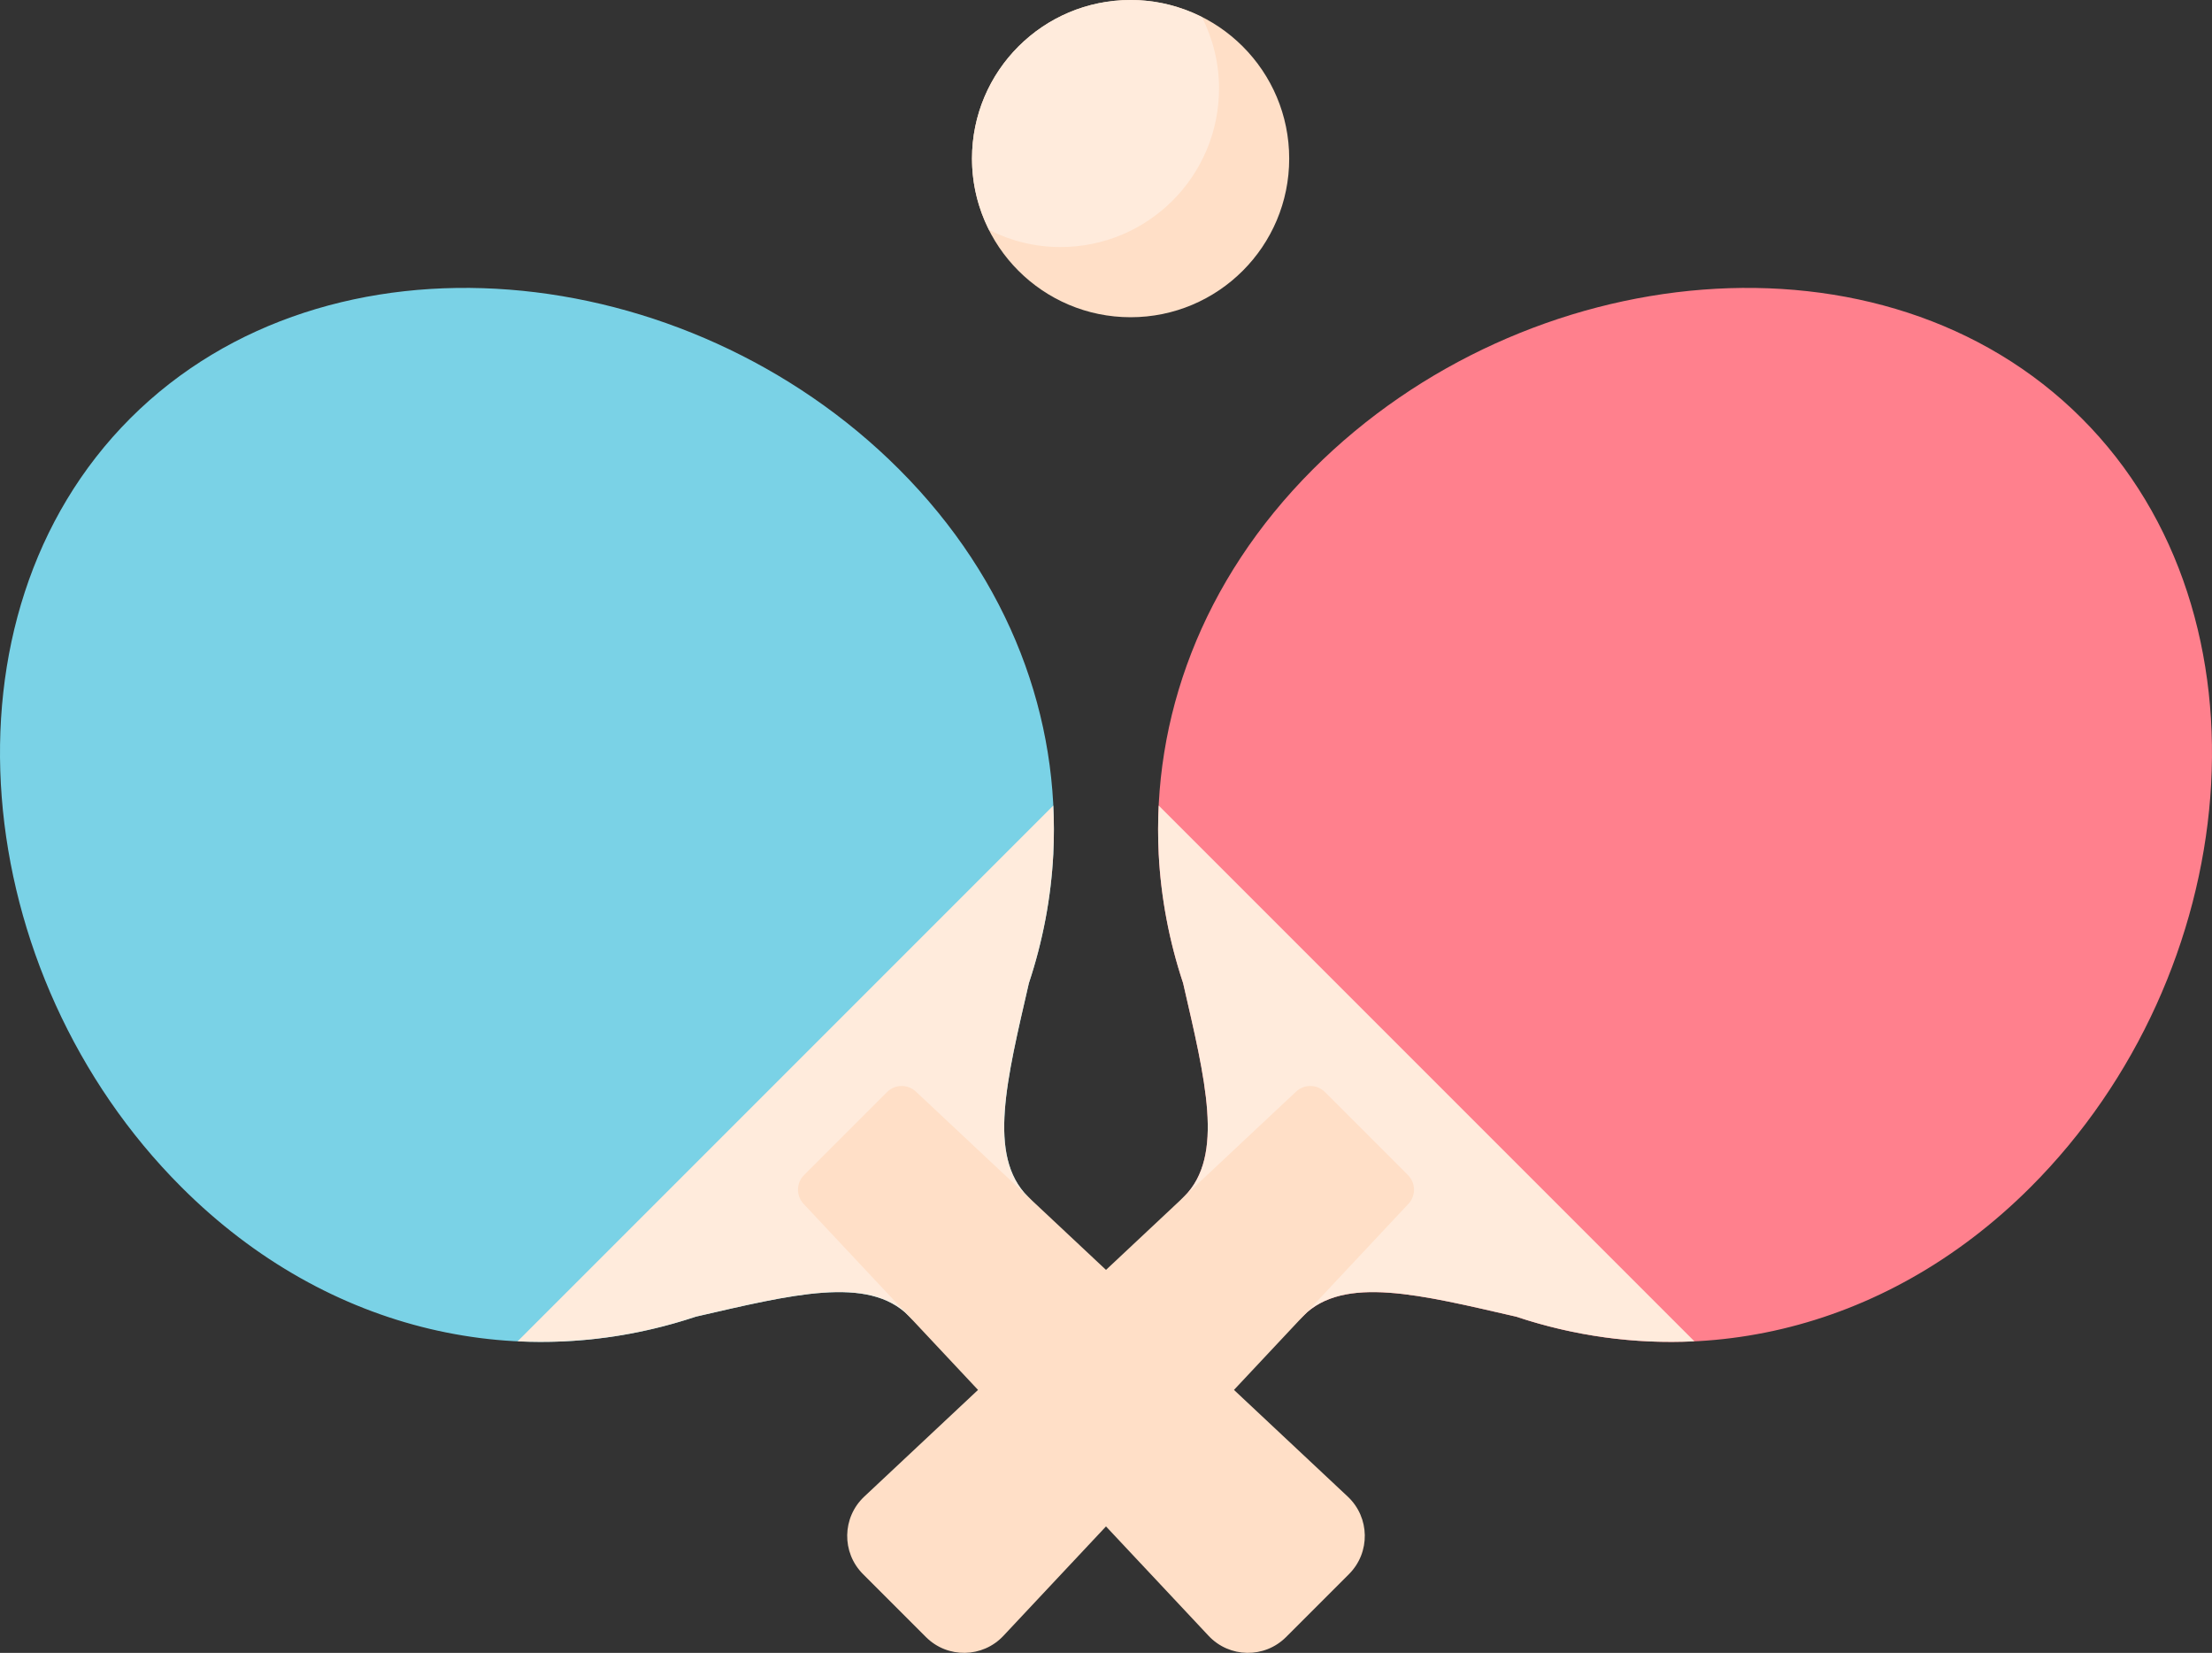
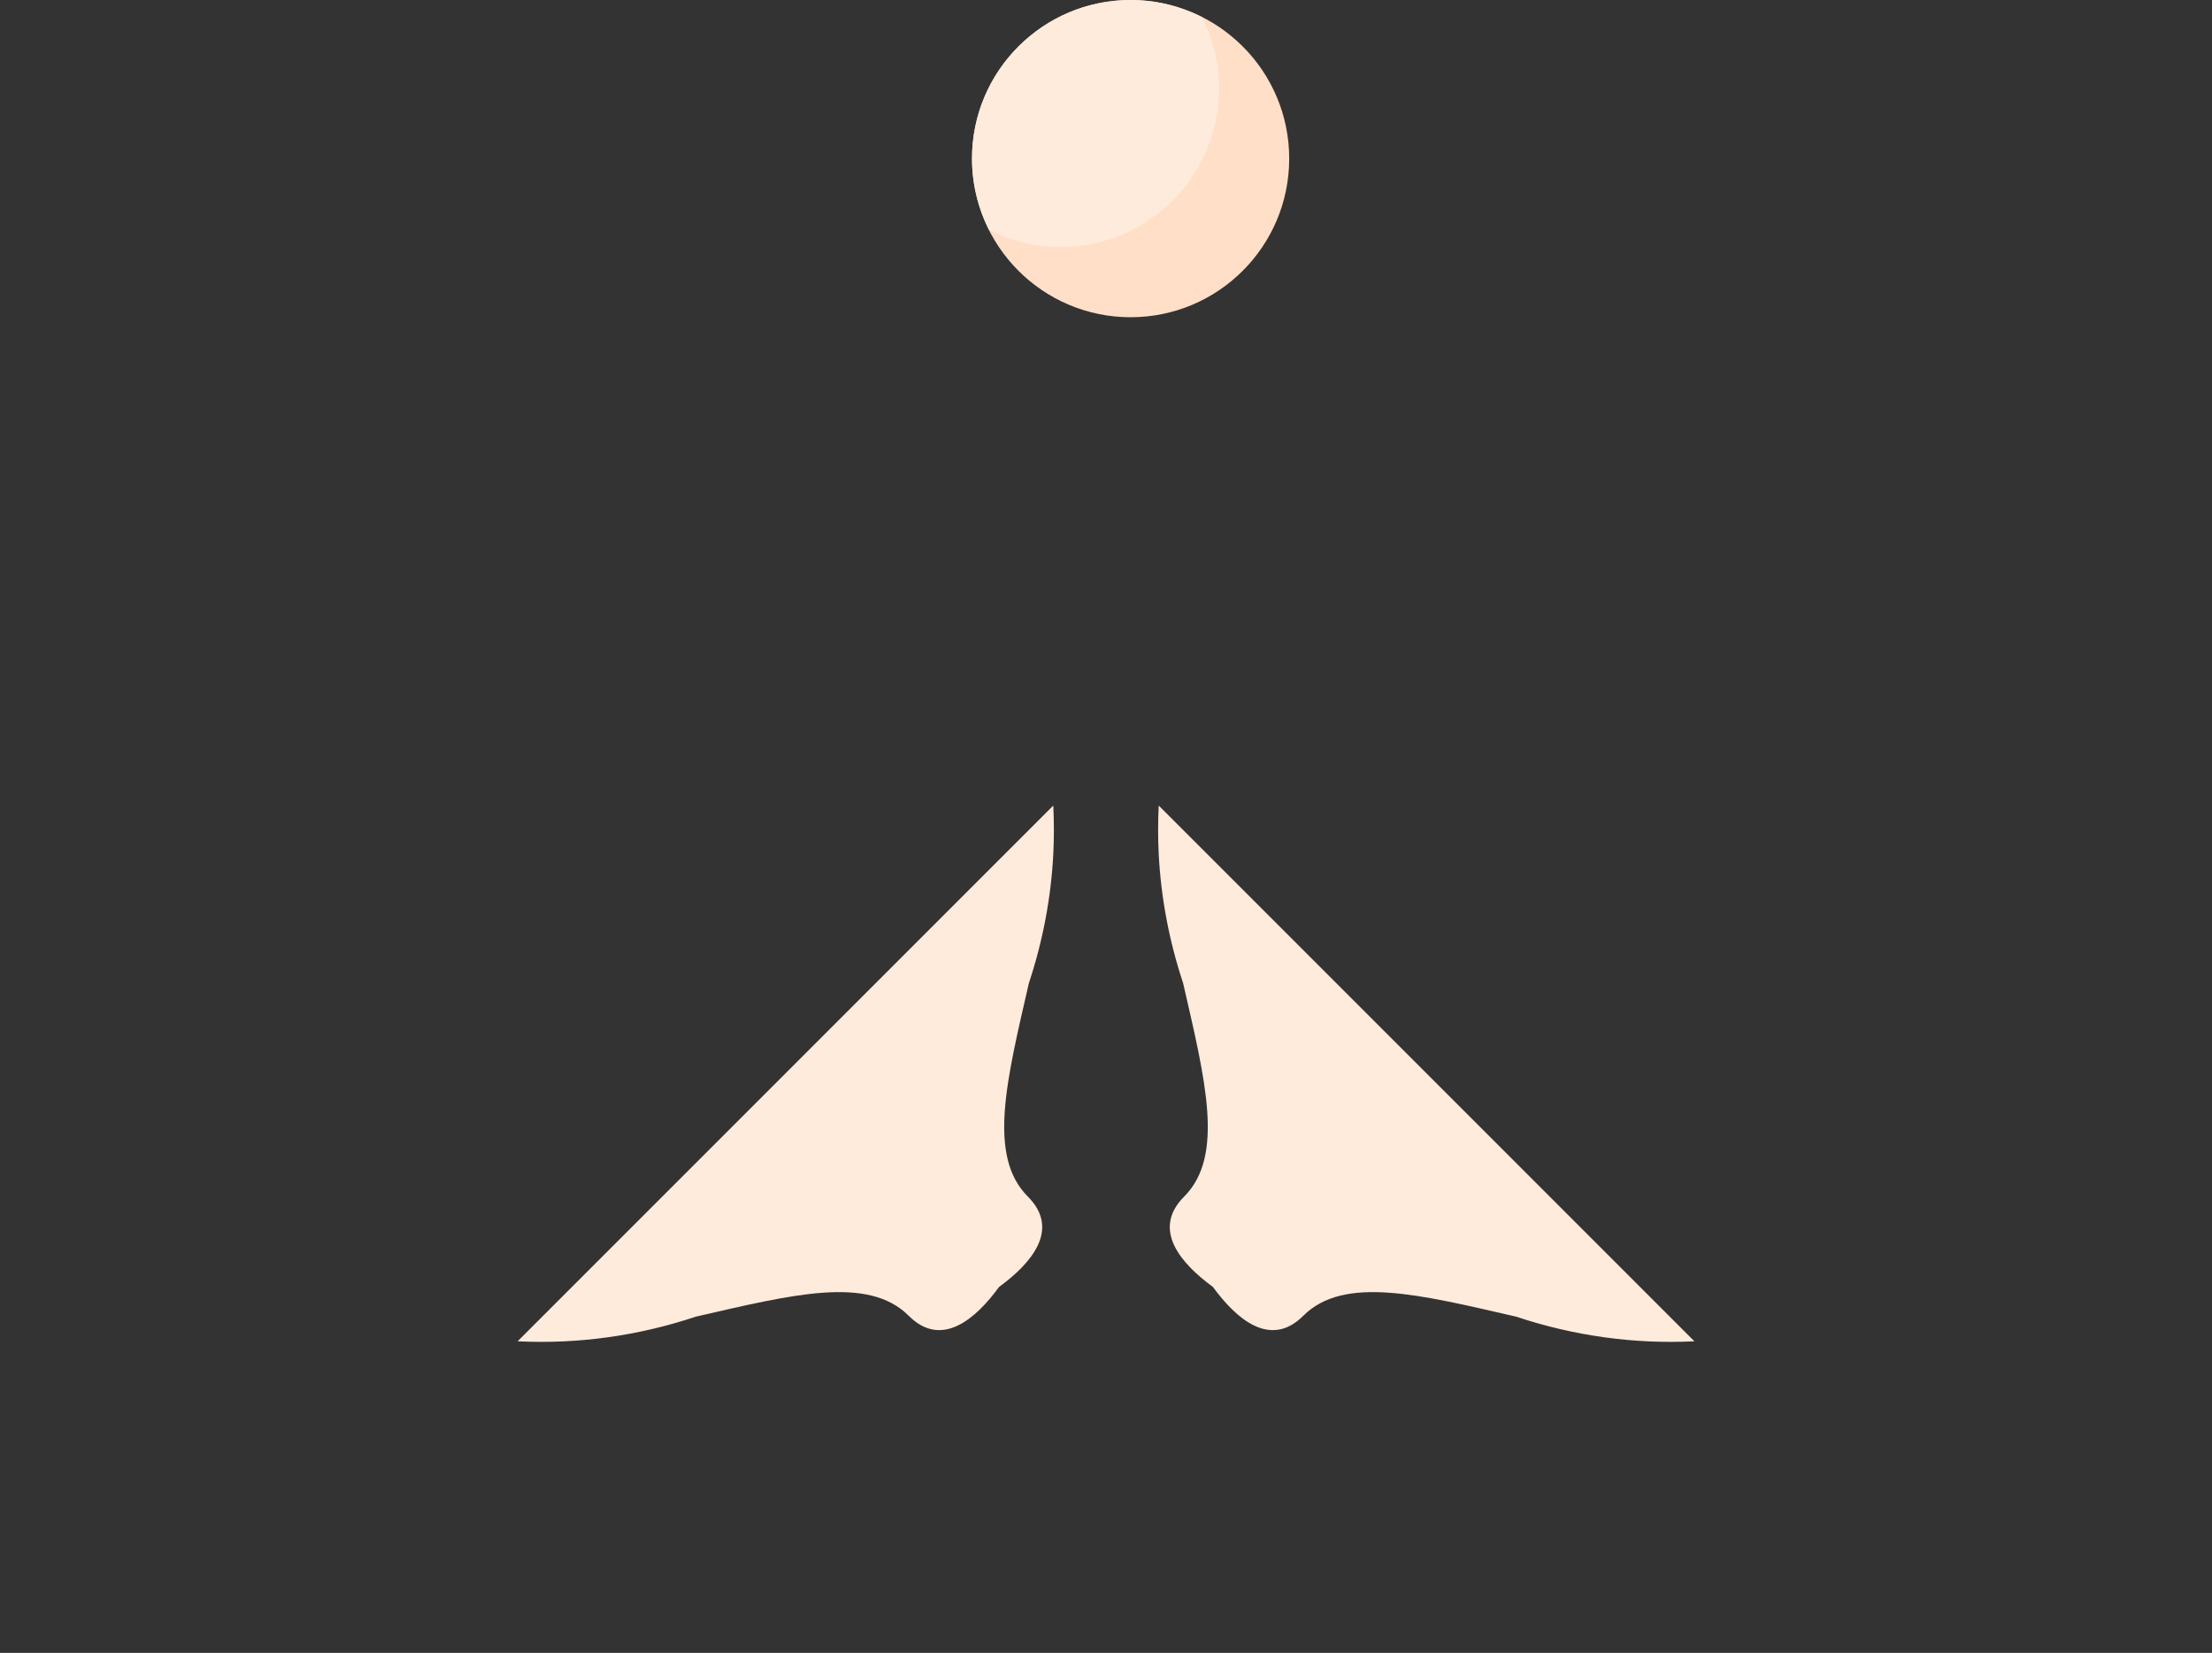
<svg xmlns="http://www.w3.org/2000/svg" version="1.1" x="0px" y="0px" viewBox="0 0 545.934 407.887" style="enable-background:new 0 0 545.934 407.887;" xml:space="preserve">
  <rect x="0" y="0" width="545.934" height="407.887" fill="#333333" stroke="none" />
  <g>
    <g>
      <g>
-         <path style="fill:#FF808D;" d="M501.186,292.926c52.506-52.506,61.49-140.794,12.577-189.708     c-48.913-48.913-137.202-39.929-189.708,12.577c-27.569,27.569-39.768,61.653-38.079,94.892l-0.015-0.012     c0.006,0.051,0.014,0.101,0.02,0.152c0.56,10.77,2.587,21.444,6.019,31.783c5.433,23.722,10.32,42.617,0.253,52.685     c-8.141,8.141-0.744,16.561,7.11,22.296c5.735,7.855,14.155,15.252,22.296,7.11c10.046-10.046,28.885-5.2,52.537,0.219     C416.531,339.043,464.595,329.516,501.186,292.926z">
-       </path>
-       </g>
+         </g>
      <g>
        <path style="fill:#FFEBDC;" d="M285.98,198.795c-0.195,3.968-0.205,7.936-0.004,11.892l-0.015-0.012     c0.006,0.051,0.014,0.101,0.02,0.152c0.56,10.77,2.587,21.444,6.019,31.783c5.433,23.722,10.32,42.617,0.253,52.685     c-8.141,8.141-0.744,16.561,7.11,22.296c5.735,7.855,14.155,15.252,22.296,7.11c10.046-10.046,28.885-5.2,52.537,0.219     c14.233,4.748,29.115,6.81,43.99,6.081L285.98,198.795z">
      </path>
      </g>
      <g>
-         <path style="fill:#FFDFC7;" d="M228.533,403.99l-15.542-15.542c-5.315-5.315-5.176-13.974,0.307-19.116l106.593-99.953     c2.012-1.886,5.157-1.836,7.107,0.114l20.489,20.489c1.95,1.95,2,5.095,0.114,7.107l-99.953,106.593     C242.507,409.166,233.848,409.305,228.533,403.99z">
-       </path>
-       </g>
+         </g>
    </g>
    <g>
      <g>
-         <path style="fill:#7AD2E6;" d="M44.748,292.926c-52.506-52.506-61.49-140.794-12.577-189.708s137.202-39.929,189.708,12.577     c27.569,27.569,39.768,61.653,38.079,94.892l0.015-0.012c-0.006,0.051-0.014,0.101-0.02,0.152     c-0.56,10.77-2.587,21.444-6.019,31.783c-5.433,23.722-10.32,42.617-0.253,52.685c8.141,8.141,0.744,16.561-7.11,22.296     c-5.735,7.855-14.155,15.252-22.296,7.11c-10.046-10.046-28.885-5.2-52.537,0.219C129.402,339.043,81.339,329.516,44.748,292.926     z">
-       </path>
-       </g>
+         </g>
      <g>
        <path style="fill:#FFEBDC;" d="M259.954,198.795c0.195,3.968,0.205,7.936,0.004,11.892l0.015-0.012     c-0.006,0.051-0.014,0.101-0.02,0.152c-0.56,10.77-2.587,21.444-6.019,31.783c-5.433,23.722-10.32,42.617-0.253,52.685     c8.141,8.141,0.744,16.561-7.11,22.296c-5.735,7.855-14.155,15.252-22.296,7.11c-10.046-10.046-28.885-5.2-52.537,0.219     c-14.233,4.748-29.115,6.81-43.99,6.081L259.954,198.795z">
      </path>
      </g>
      <g>
-         <path style="fill:#FFDFC7;" d="M317.401,403.99l15.542-15.542c5.315-5.315,5.176-13.974-0.307-19.116l-106.593-99.953     c-2.012-1.886-5.157-1.836-7.107,0.114l-20.489,20.489c-1.95,1.95-2,5.095-0.114,7.107l99.953,106.593     C303.427,409.166,312.086,409.305,317.401,403.99z">
-       </path>
-       </g>
+         </g>
    </g>
    <g>
      <g>
        <circle style="fill:#FFDFC7;" cx="279.039" cy="39.143" r="39.143">
      </circle>
      </g>
      <g>
        <path style="fill:#FFEBDC;" d="M239.895,39.143c0,6.341,1.542,12.31,4.218,17.607c5.298,2.676,11.267,4.218,17.607,4.218     c21.618,0,39.143-17.525,39.143-39.143c0-6.341-1.542-12.31-4.218-17.607C291.349,1.542,285.38,0,279.039,0     C257.421,0,239.895,17.525,239.895,39.143z">
      </path>
      </g>
    </g>
  </g>
</svg>